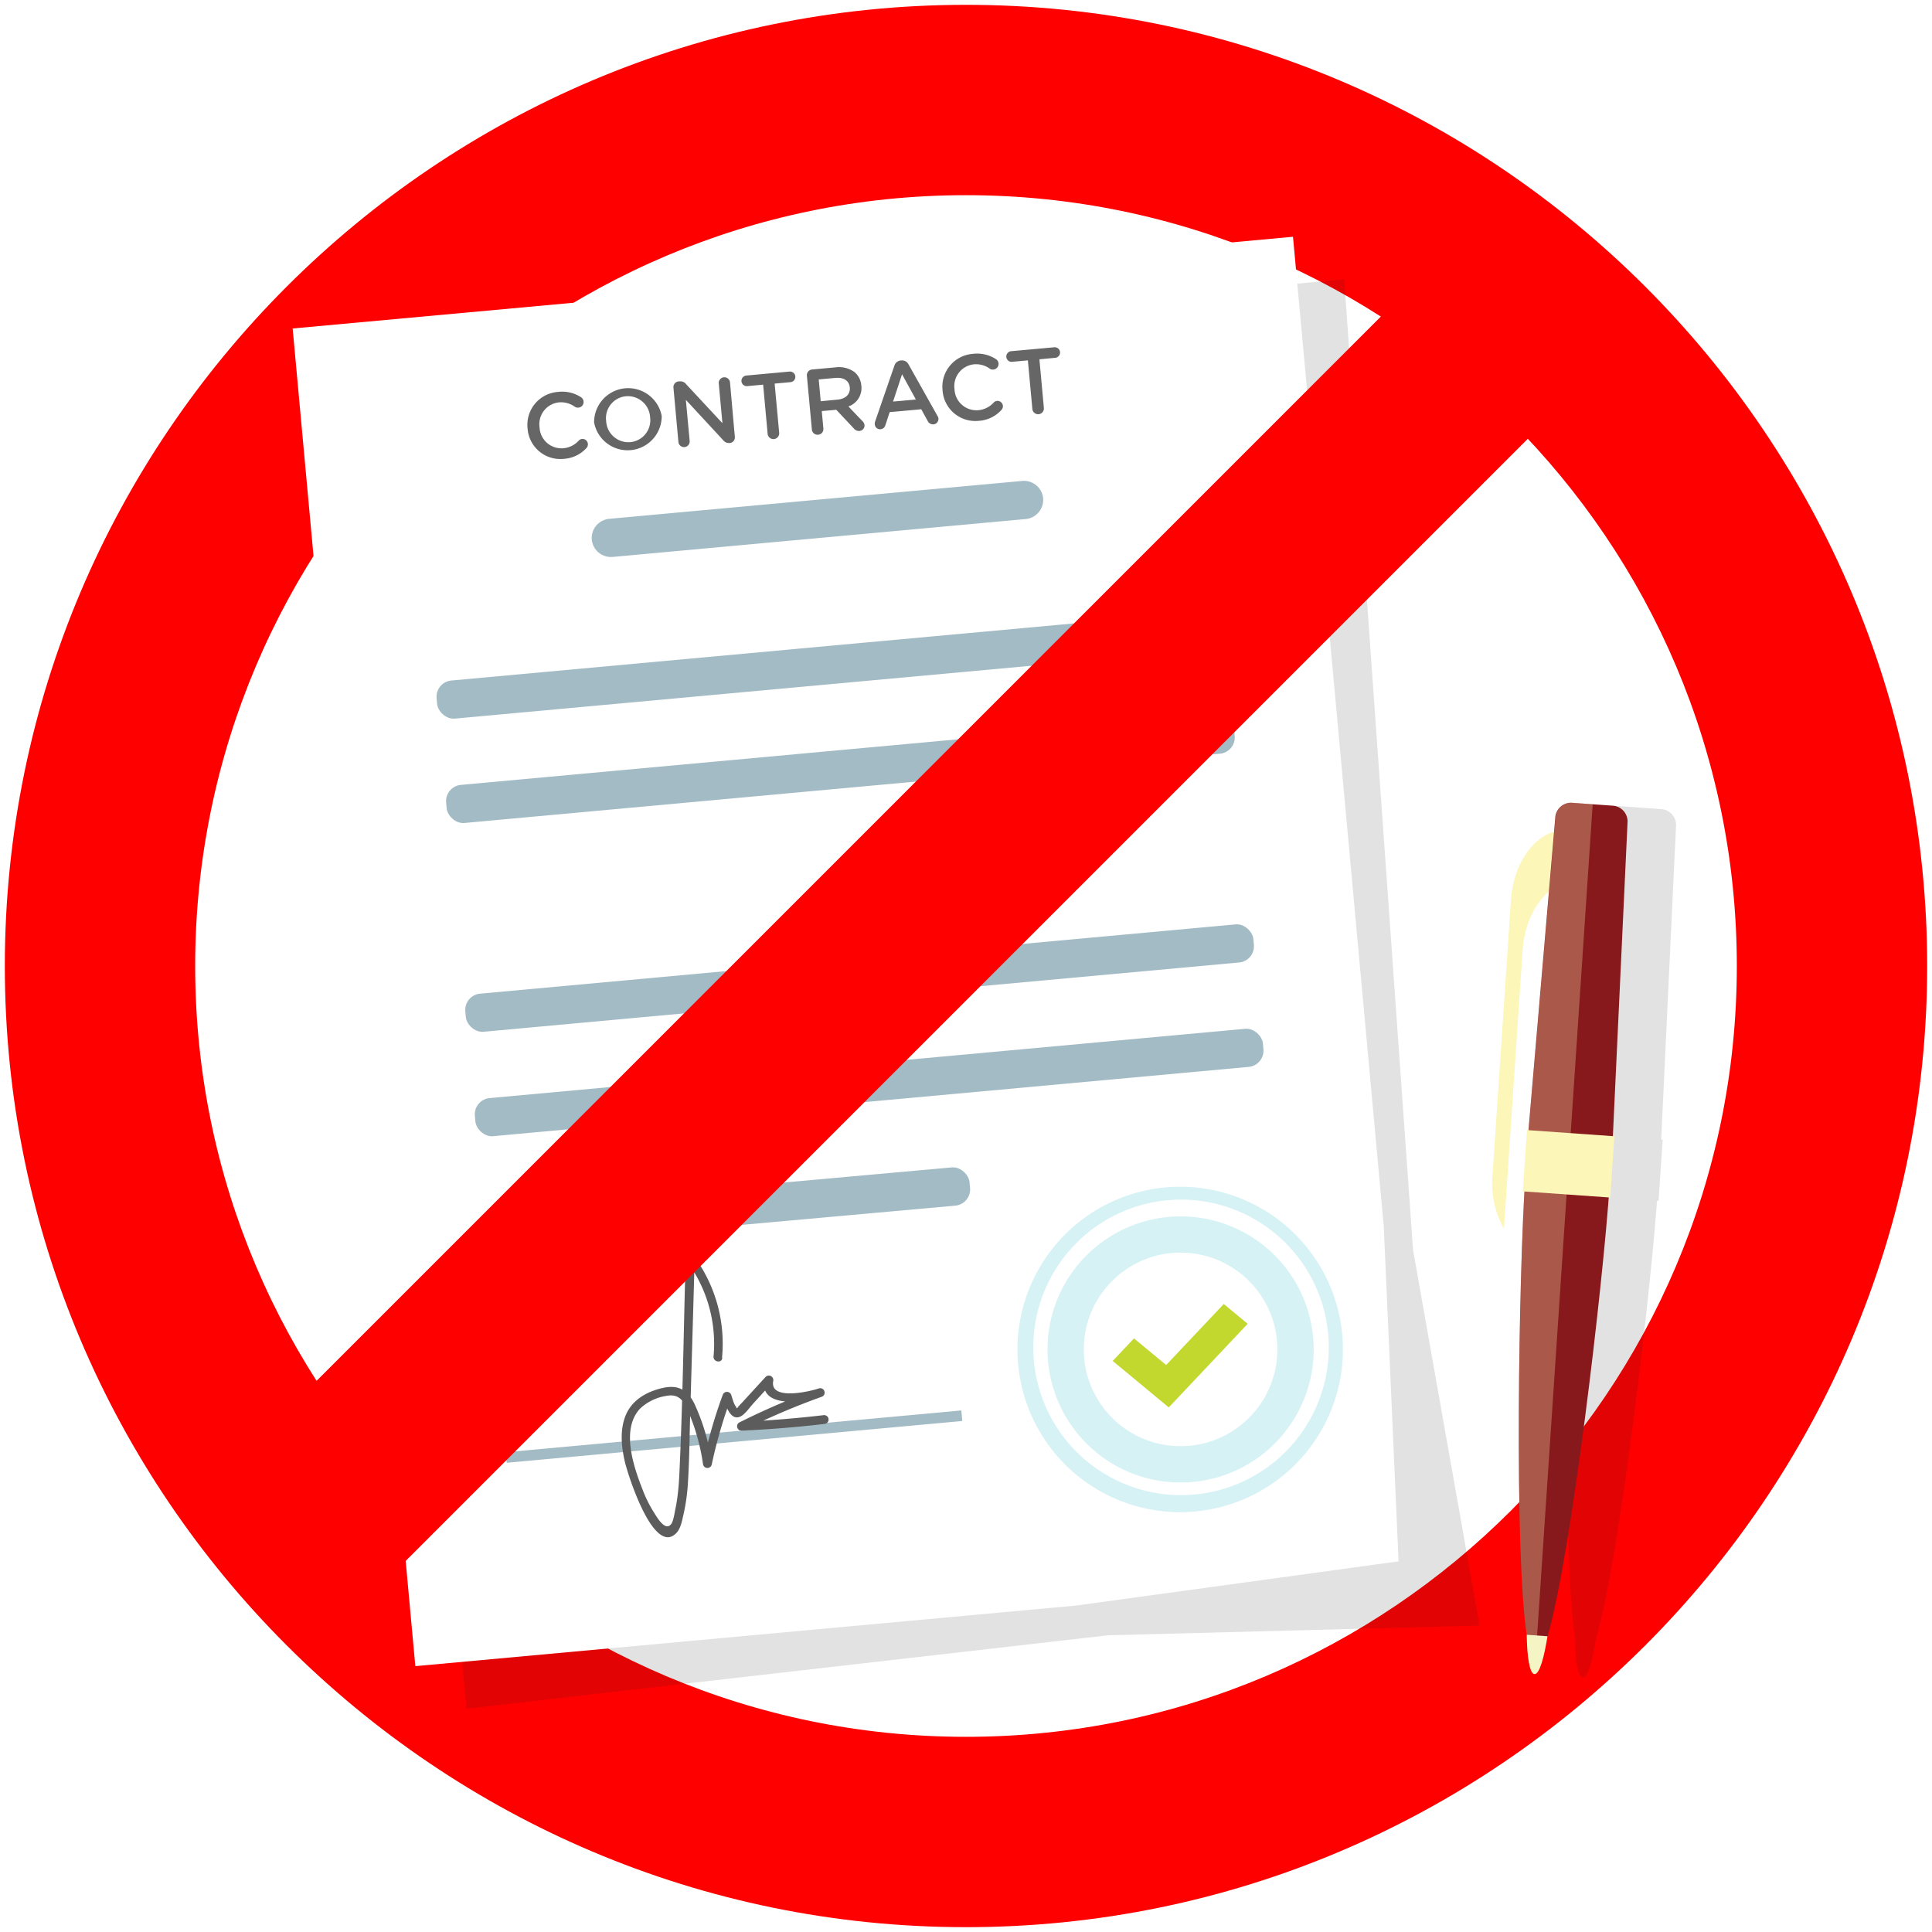
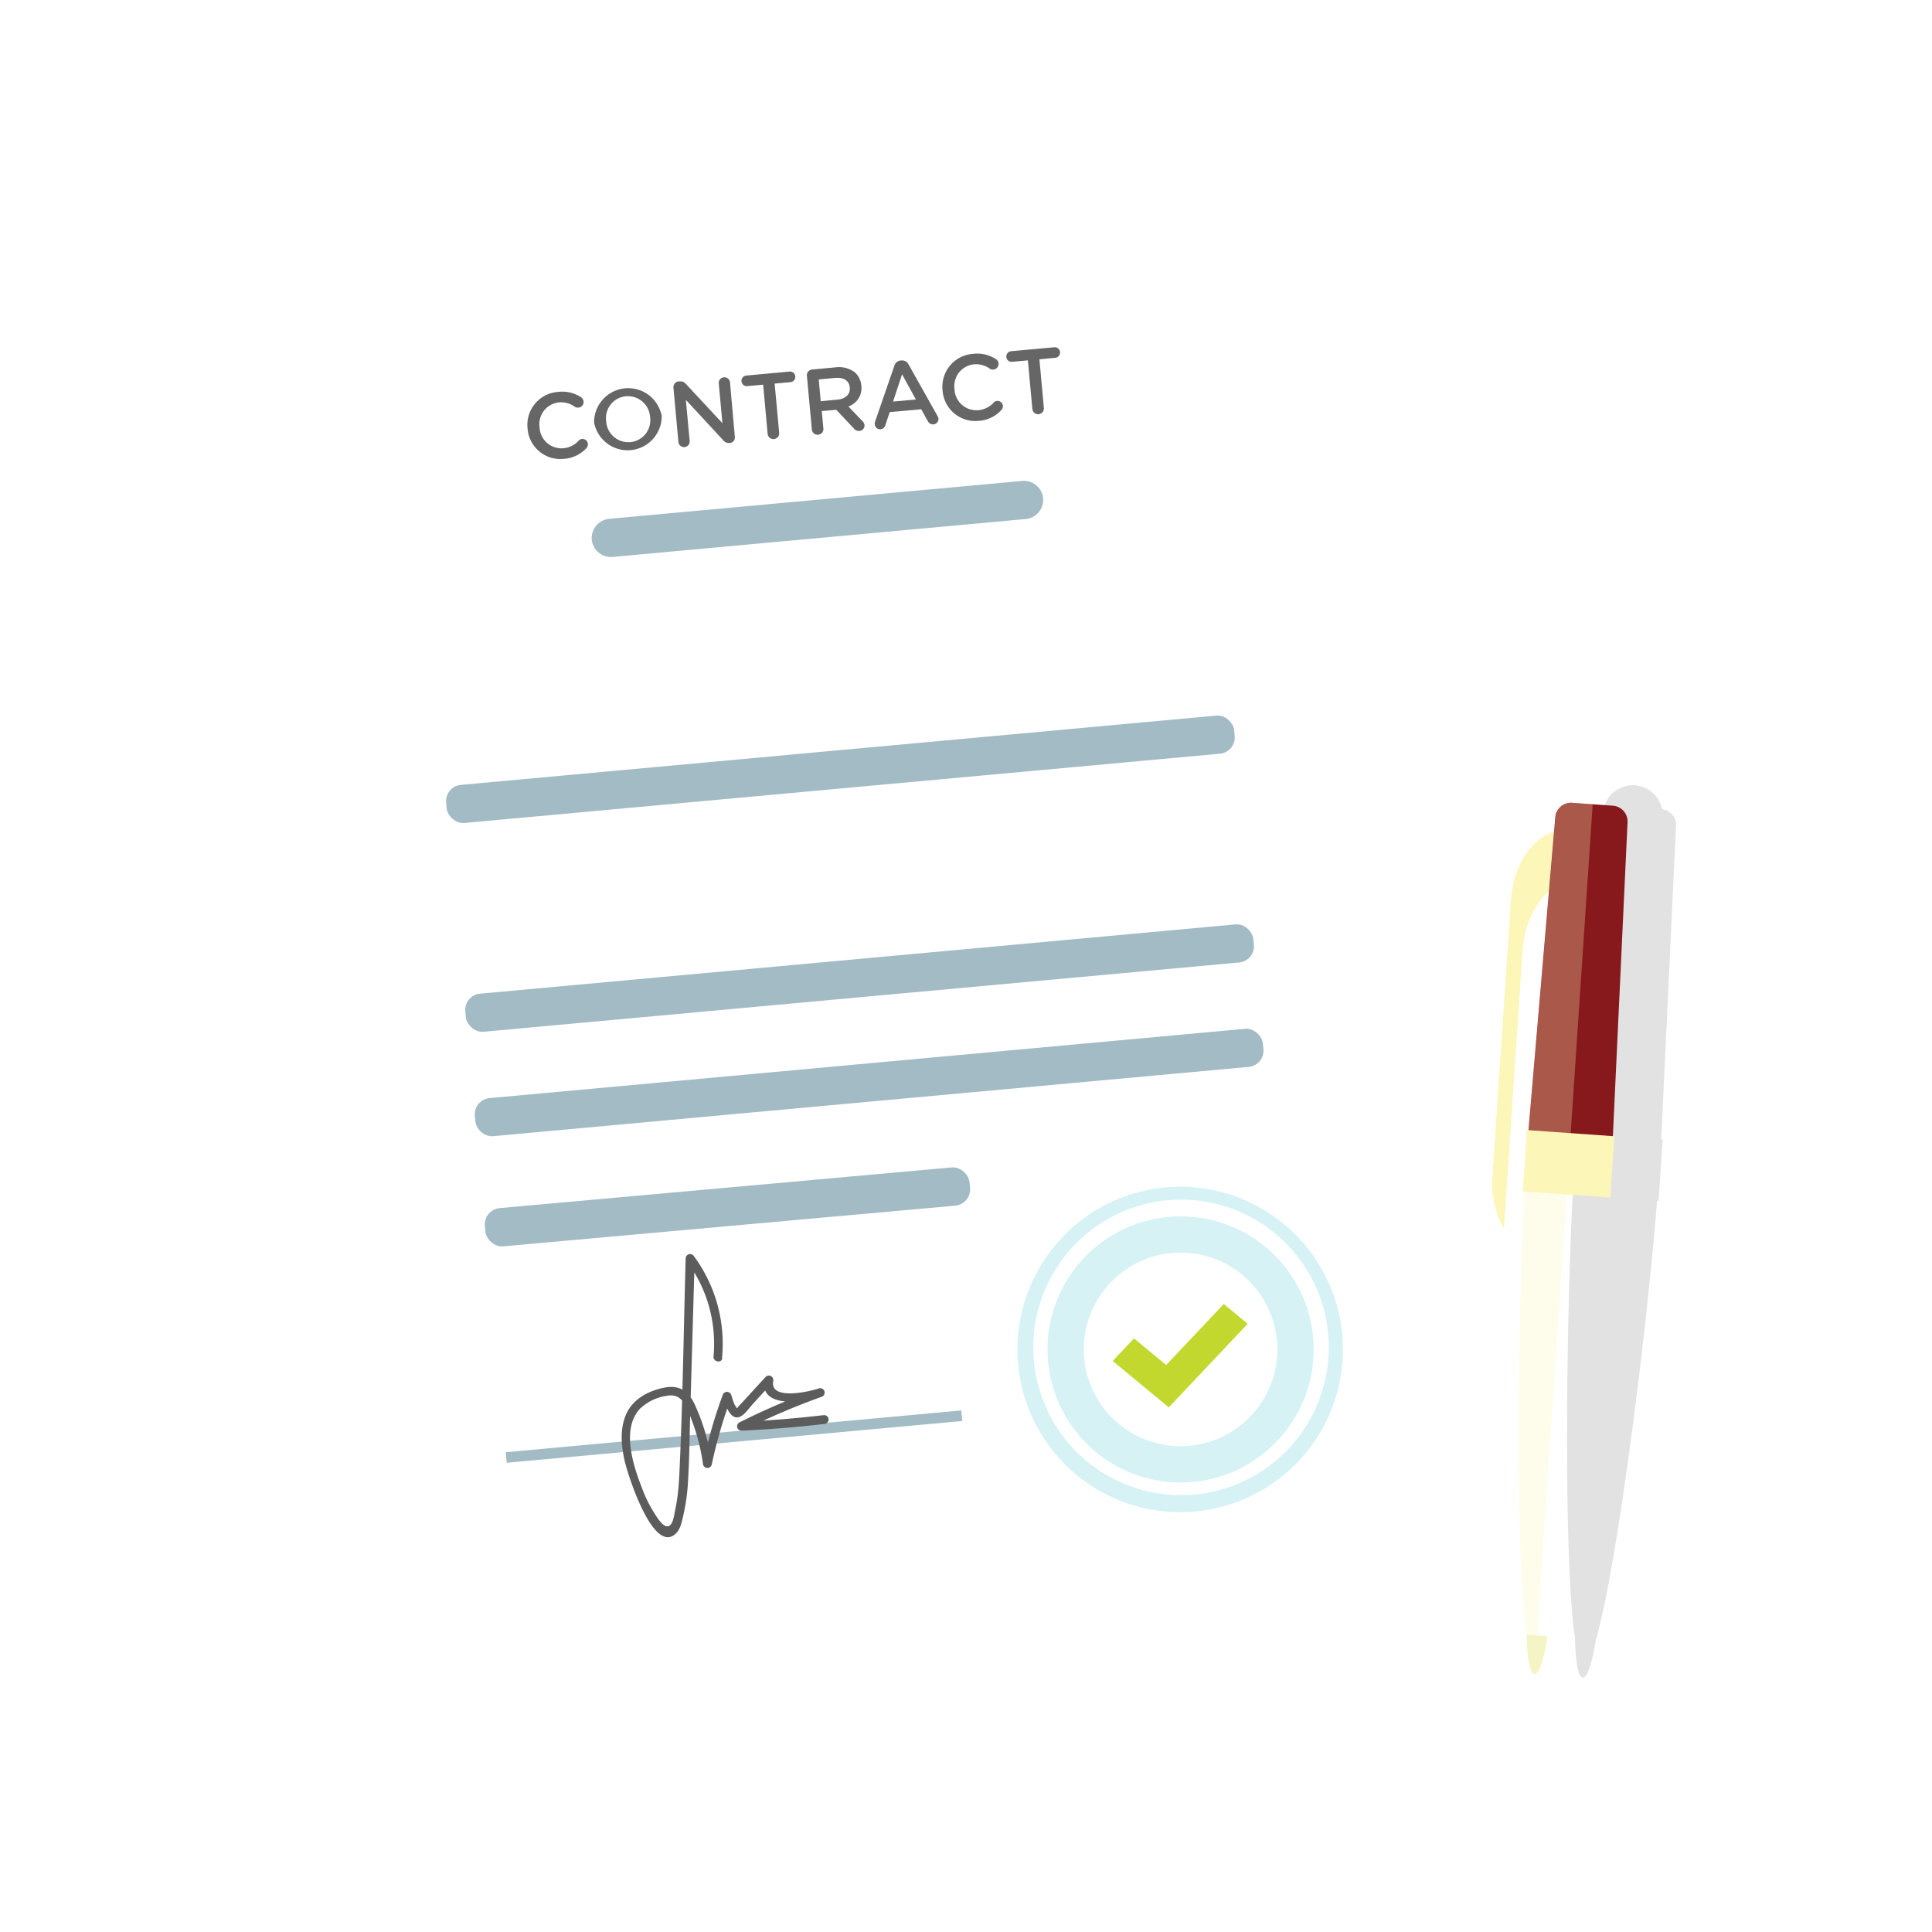
<svg xmlns="http://www.w3.org/2000/svg" viewBox="0 0 400 400">
  <defs>
    <style>.cls-1{mask:url(#mask);filter:url(#luminosity-noclip-2);}.cls-12,.cls-2,.cls-6{mix-blend-mode:multiply;}.cls-2{fill:url(#linear-gradient);}.cls-3{fill:none;clip-rule:evenodd;}.cls-4{isolation:isolate;}.cls-5{fill:red;}.cls-12,.cls-6{fill:#231f20;opacity:0.13;}.cls-11,.cls-6,.cls-7,.cls-8{fill-rule:evenodd;}.cls-7{fill:#fcf6b9;}.cls-8{fill:#87181b;}.cls-9{opacity:0.29;mix-blend-mode:overlay;}.cls-10{clip-path:url(#clip-path);}.cls-11{fill:#f4f4c5;}.cls-13{fill:#fff;}.cls-14{mask:url(#mask-2);}.cls-15{opacity:0.03;fill:url(#linear-gradient-2);}.cls-16{fill:#a3bbc4;}.cls-17{fill:#5c5c5c;}.cls-18{fill:#d6f2f5;}.cls-19{fill:#c3d82e;}.cls-20{fill:#666;}.cls-21{filter:url(#luminosity-noclip);}</style>
    <filter id="luminosity-noclip" x="62.1" y="-8392" width="225.33" height="32766" filterUnits="userSpaceOnUse" color-interpolation-filters="sRGB">
      <feFlood flood-color="#fff" result="bg" />
      <feBlend in="SourceGraphic" in2="bg" />
    </filter>
    <mask id="mask" x="62.1" y="-8392" width="225.33" height="32766" maskUnits="userSpaceOnUse">
      <g class="cls-21" />
    </mask>
    <linearGradient id="linear-gradient" x1="-125.67" y1="42.41" x2="170" y2="191.6" gradientTransform="translate(-18.39 18.75) rotate(-5.24)" gradientUnits="userSpaceOnUse">
      <stop offset="0.36" stop-color="#fff" />
      <stop offset="1" />
    </linearGradient>
    <clipPath id="clip-path">
      <path class="cls-3" d="M320.73,184.57,316.46,234l-.32,0-.85,12.69.33,0c-1.23,21.76-2.06,75.26.48,91.84.07,4.37.56,8,1.6,8.08s2-3.44,2.68-7.75c4.72-15.91,11-68.35,12.69-90.93l.32,0,.85-12.68-.31,0L337,170.38a3.29,3.29,0,0,0-2.89-3.56l-8.73-.62a3.27,3.27,0,0,0-3.34,3.12l-.25,2.91Z" />
    </clipPath>
    <filter id="luminosity-noclip-2" x="62.1" y="50.37" width="225.33" height="294.5" filterUnits="userSpaceOnUse" color-interpolation-filters="sRGB">
      <feFlood flood-color="#fff" result="bg" />
      <feBlend in="SourceGraphic" in2="bg" />
    </filter>
    <mask id="mask-2" x="62.1" y="50.37" width="225.33" height="294.5" maskUnits="userSpaceOnUse">
      <g class="cls-1">
        <polygon class="cls-2" points="285.22 319.81 222.33 332.49 87.38 344.87 62.1 69.22 267.65 50.37 287.43 265.93 285.22 319.81" />
      </g>
    </mask>
    <linearGradient id="linear-gradient-2" x1="-125.67" y1="42.41" x2="170" y2="191.6" gradientTransform="translate(-18.39 18.75) rotate(-5.24)" gradientUnits="userSpaceOnUse">
      <stop offset="0.36" />
      <stop offset="1" />
    </linearGradient>
  </defs>
  <title>noCommitment</title>
  <g class="cls-4">
    <g id="Layer_1" data-name="Layer 1">
-       <path class="cls-5" d="M200,399C90.27,399,1,309.73,1,200S90.27,1,200,1,399,90.27,399,200,309.73,399,200,399Zm0-358.59C112,40.41,40.41,112,40.41,200S112,359.59,200,359.59,359.59,288,359.59,200,288,40.41,200,40.41Z" />
-       <path class="cls-6" d="M330.73,185.28l-4.28,49.42-.31,0-.85,12.69.33,0c-1.23,21.76-2.06,75.26.48,91.84.07,4.37.56,8,1.6,8.08s2-3.44,2.68-7.75c4.71-15.9,11-68.35,12.69-90.93l.32,0,.85-12.69-.31,0L347,171.09a3.3,3.3,0,0,0-2.89-3.56l-8.73-.62A3.26,3.26,0,0,0,332,170l-.25,2.91Z" />
+       <path class="cls-6" d="M330.73,185.28l-4.28,49.42-.31,0-.85,12.69.33,0c-1.23,21.76-2.06,75.26.48,91.84.07,4.37.56,8,1.6,8.08s2-3.44,2.68-7.75c4.71-15.9,11-68.35,12.69-90.93l.32,0,.85-12.69-.31,0L347,171.09a3.3,3.3,0,0,0-2.89-3.56A3.26,3.26,0,0,0,332,170l-.25,2.91Z" />
      <path class="cls-7" d="M322.42,183.36l.76-11.46c-5.32.59-9.83,6.63-10.35,14.38L309,243.44a18.94,18.94,0,0,0,2.41,11c0-.17,0-.34,0-.51l3.83-57.17C315.65,190.59,318.57,185.5,322.42,183.36Z" />
      <path class="cls-8" d="M333.91,235.64l-17.49-1.24L322,169.32a3.27,3.27,0,0,1,3.34-3.12l8.73.62a3.29,3.29,0,0,1,2.89,3.56Z" />
-       <path class="cls-8" d="M320.34,339c4.93-16.44,11.54-73,12.93-93.79l-17.49-1.25c-1.31,19.68-2.34,77.59.35,94.74Z" />
      <polygon class="cls-7" points="333.39 247.94 315.3 246.66 316.14 233.97 334.24 235.25 333.39 247.94" />
      <g class="cls-9">
        <g class="cls-10">
          <polygon class="cls-7" points="317.14 355.16 294.76 353.57 308.5 148 330.88 149.59 317.14 355.16" />
        </g>
      </g>
      <path class="cls-11" d="M316.1,338.46c.06,4.4.56,8.06,1.6,8.14s2-3.49,2.69-7.83Z" />
-       <polygon class="cls-12" points="306.33 336.56 229.41 338.57 96.58 353.77 71.18 76.83 278.3 57.83 292.56 258.81 306.33 336.56" />
      <polygon class="cls-13" points="289.56 323.26 222.81 332.41 85.99 344.96 60.59 68.01 267.7 49.02 286.49 253.86 289.56 323.26" />
      <g class="cls-14">
        <polygon class="cls-15" points="285.22 319.81 222.33 332.49 87.38 344.87 62.1 69.22 267.65 50.37 287.43 265.93 285.22 319.81" />
      </g>
-       <rect class="cls-16" x="90.1" y="133.7" width="163.84" height="7.92" rx="3.37" ry="3.37" transform="translate(-11.85 16.29) rotate(-5.24)" />
      <path class="cls-16" d="M212.39,107.46l-85.57,7.85a4,4,0,0,1-4.3-3.59h0a4,4,0,0,1,3.58-4.3l85.57-7.85a4,4,0,0,1,4.3,3.58h0A4,4,0,0,1,212.39,107.46Z" />
      <rect class="cls-16" x="92.08" y="155.31" width="163.84" height="7.92" rx="3.37" ry="3.37" transform="translate(-13.82 16.56) rotate(-5.24)" />
      <rect class="cls-16" x="96.05" y="198.54" width="163.84" height="7.92" rx="3.37" ry="3.37" transform="translate(-17.75 17.1) rotate(-5.24)" />
      <rect class="cls-16" x="98.03" y="220.16" width="163.84" height="7.92" rx="3.37" ry="3.37" transform="translate(-19.72 17.37) rotate(-5.24)" />
      <rect class="cls-16" x="100.14" y="244.67" width="100.35" height="7.92" rx="3.37" ry="3.37" transform="matrix(1, -0.09, 0.09, 1, -22.08, 14.77)" />
      <rect class="cls-16" x="104.61" y="296.34" width="94.72" height="2.19" transform="translate(-26.53 15.12) rotate(-5.24)" />
      <path class="cls-17" d="M149.49,281.11A30.51,30.51,0,0,0,143.61,260a.92.92,0,0,0-1.65.61c-.43,14.88-.6,29.78-1.31,44.64-.08,1.64-.2,3.28-.43,4.91-.1.76-.23,1.51-.39,2.26s-.39,2.54-.91,3.17c-1.26,1.51-2.92-1.51-3.61-2.58A26.54,26.54,0,0,1,133,308.3c-1.82-4.65-4.46-12.34-.52-16.62a10.1,10.1,0,0,1,5.38-2.66c2.37-.49,3.48.63,4.4,2.67a42.61,42.61,0,0,1,3.29,11.44.92.92,0,0,0,1.81.08,98.44,98.44,0,0,1,4-13.8l-1.69-.07c.52,1.35,1.49,5,3.65,3.92,1-.5,1.89-1.88,2.64-2.69l3.94-4.3-1.6-.75c-1.31,6.4,8.79,4.75,11.93,3.63l-.65-1.71a147.66,147.66,0,0,0-16.38,7,.91.91,0,0,0,.4,1.76q8.58-.39,17.12-1.39a.91.91,0,0,0-.17-1.82q-8.53,1-17.11,1.39c.13.59.27,1.18.4,1.77a147.81,147.81,0,0,1,16.39-7,.92.92,0,0,0-.65-1.71c-1.77.63-10.36,2.67-9.48-1.59a.93.93,0,0,0-1.61-.75l-4.19,4.57c-.32.36-.65.72-1,1.07l-.49.54c-.2.38-.32.36-.38,0-.48-.39-.85-2-1.06-2.53a.93.93,0,0,0-1.69-.07,101,101,0,0,0-4.11,14.26l1.81.08a43.28,43.28,0,0,0-3.53-12.22c-1.48-3.15-3.53-4.22-6.94-3.37-3.18.78-6.12,2.5-7.39,5.65-1.2,3-.88,6.33-.19,9.39.55,2.51,5.9,19.65,10.63,15,1-.95,1.28-2.79,1.58-4.05a40.21,40.21,0,0,0,.91-6.82c.27-4.41.31-8.85.43-13.27q.48-16.43.95-32.84l-1.65.61a28.63,28.63,0,0,1,5.55,19.73c-.1,1.16,1.7,1.49,1.81.32Z" />
      <path class="cls-18" d="M271.93,277.72a27.55,27.55,0,1,1-29.17-25.83A27.54,27.54,0,0,1,271.93,277.72Z" />
      <circle class="cls-13" cx="244.44" cy="279.39" r="20.04" transform="translate(-60.14 491.63) rotate(-83.69)" />
      <path class="cls-18" d="M247.53,312.93l-1,.08a33.69,33.69,0,1,1,1-.08Zm-5.95-64.42a30.59,30.59,0,1,0,1-.08Z" />
      <polygon class="cls-19" points="241.98 291.39 230.37 281.77 234.78 277.1 241.44 282.61 253.37 269.98 258.32 274.08 241.98 291.39" />
      <path class="cls-20" d="M109.23,88.72v0a6.83,6.83,0,0,1,6.3-7.58,7.13,7.13,0,0,1,4.75,1.09,1.21,1.21,0,0,1,.54.9,1.15,1.15,0,0,1-1.06,1.26,1.13,1.13,0,0,1-.74-.17,4.89,4.89,0,0,0-3.31-.91,4.53,4.53,0,0,0-4,5.15v0a4.54,4.54,0,0,0,4.87,4.35,4.84,4.84,0,0,0,3.24-1.59,1.11,1.11,0,0,1,.69-.34,1.12,1.12,0,0,1,.91,1.88A6.9,6.9,0,0,1,116.7,95,6.79,6.79,0,0,1,109.23,88.72Z" />
      <path class="cls-20" d="M123,87.46v0a7.06,7.06,0,0,1,14-1.33v0a7.06,7.06,0,0,1-14,1.33ZM134.6,86.4v0a4.62,4.62,0,0,0-5-4.36,4.55,4.55,0,0,0-4.1,5.15v0a4.61,4.61,0,0,0,5,4.35A4.55,4.55,0,0,0,134.6,86.4Z" />
      <path class="cls-20" d="M139.43,80.26a1.19,1.19,0,0,1,1.08-1.3l.25,0a1.45,1.45,0,0,1,1.29.58l7.52,8.08-.76-8.26a1.17,1.17,0,0,1,2.33-.21l1,11.29a1.16,1.16,0,0,1-1,1.28H151a1.49,1.49,0,0,1-1.29-.6L142,82.79l.79,8.53a1.17,1.17,0,0,1-2.33.21Z" />
      <path class="cls-20" d="M158,79.64l-3.26.3a1.1,1.1,0,1,1-.2-2.19l8.92-.82a1.1,1.1,0,0,1,.21,2.19l-3.29.3.94,10.18a1.2,1.2,0,0,1-2.39.22Z" />
      <path class="cls-20" d="M167.06,77.8a1.18,1.18,0,0,1,1.09-1.3l4.8-.44a5.48,5.48,0,0,1,4,1,4.1,4.1,0,0,1,1.38,2.8v0a4,4,0,0,1-2.68,4.29l2.87,3a1.4,1.4,0,0,1,.47.87,1.13,1.13,0,0,1-1,1.2,1.36,1.36,0,0,1-1.21-.51l-3.64-3.87-3,.27.33,3.61A1.16,1.16,0,0,1,169.39,90a1.18,1.18,0,0,1-1.3-1.06Zm6.33,4.94c1.69-.15,2.68-1.13,2.55-2.5v0c-.13-1.44-1.24-2.13-3-2l-3.43.32.41,4.51Z" />
      <path class="cls-20" d="M181.17,87.31l4-11.59a1.51,1.51,0,0,1,1.34-1.09h.11a1.48,1.48,0,0,1,1.49.83l6,10.68a1.09,1.09,0,0,1,.18.49,1.12,1.12,0,0,1-1,1.23,1.23,1.23,0,0,1-1.23-.72l-1.33-2.41-6.53.59-.89,2.7a1.15,1.15,0,0,1-1,.85,1.08,1.08,0,0,1-1.19-1A1.17,1.17,0,0,1,181.17,87.31Zm8.45-4.6-2.86-5.22-1.86,5.65Z" />
      <path class="cls-20" d="M195.15,80.84v0a6.82,6.82,0,0,1,6.29-7.58,7.11,7.11,0,0,1,4.75,1.09,1.17,1.17,0,0,1-.52,2.16,1.09,1.09,0,0,1-.73-.17,4.9,4.9,0,0,0-3.32-.91,4.54,4.54,0,0,0-4,5.15v0a4.54,4.54,0,0,0,4.88,4.35,4.87,4.87,0,0,0,3.24-1.59,1.11,1.11,0,0,1,.68-.34,1.14,1.14,0,0,1,1.22,1,1.19,1.19,0,0,1-.31.88,6.88,6.88,0,0,1-4.71,2.25A6.79,6.79,0,0,1,195.15,80.84Z" />
      <path class="cls-20" d="M212.81,74.61l-3.27.3a1.09,1.09,0,0,1-1.19-1,1.1,1.1,0,0,1,1-1.2l8.93-.81a1.09,1.09,0,0,1,.2,2.18l-3.28.31.93,10.17a1.2,1.2,0,0,1-2.38.22Z" />
-       <rect class="cls-5" x="10.29" y="175.86" width="346.91" height="39.41" transform="translate(-84.47 187.2) rotate(-45)" />
    </g>
  </g>
</svg>